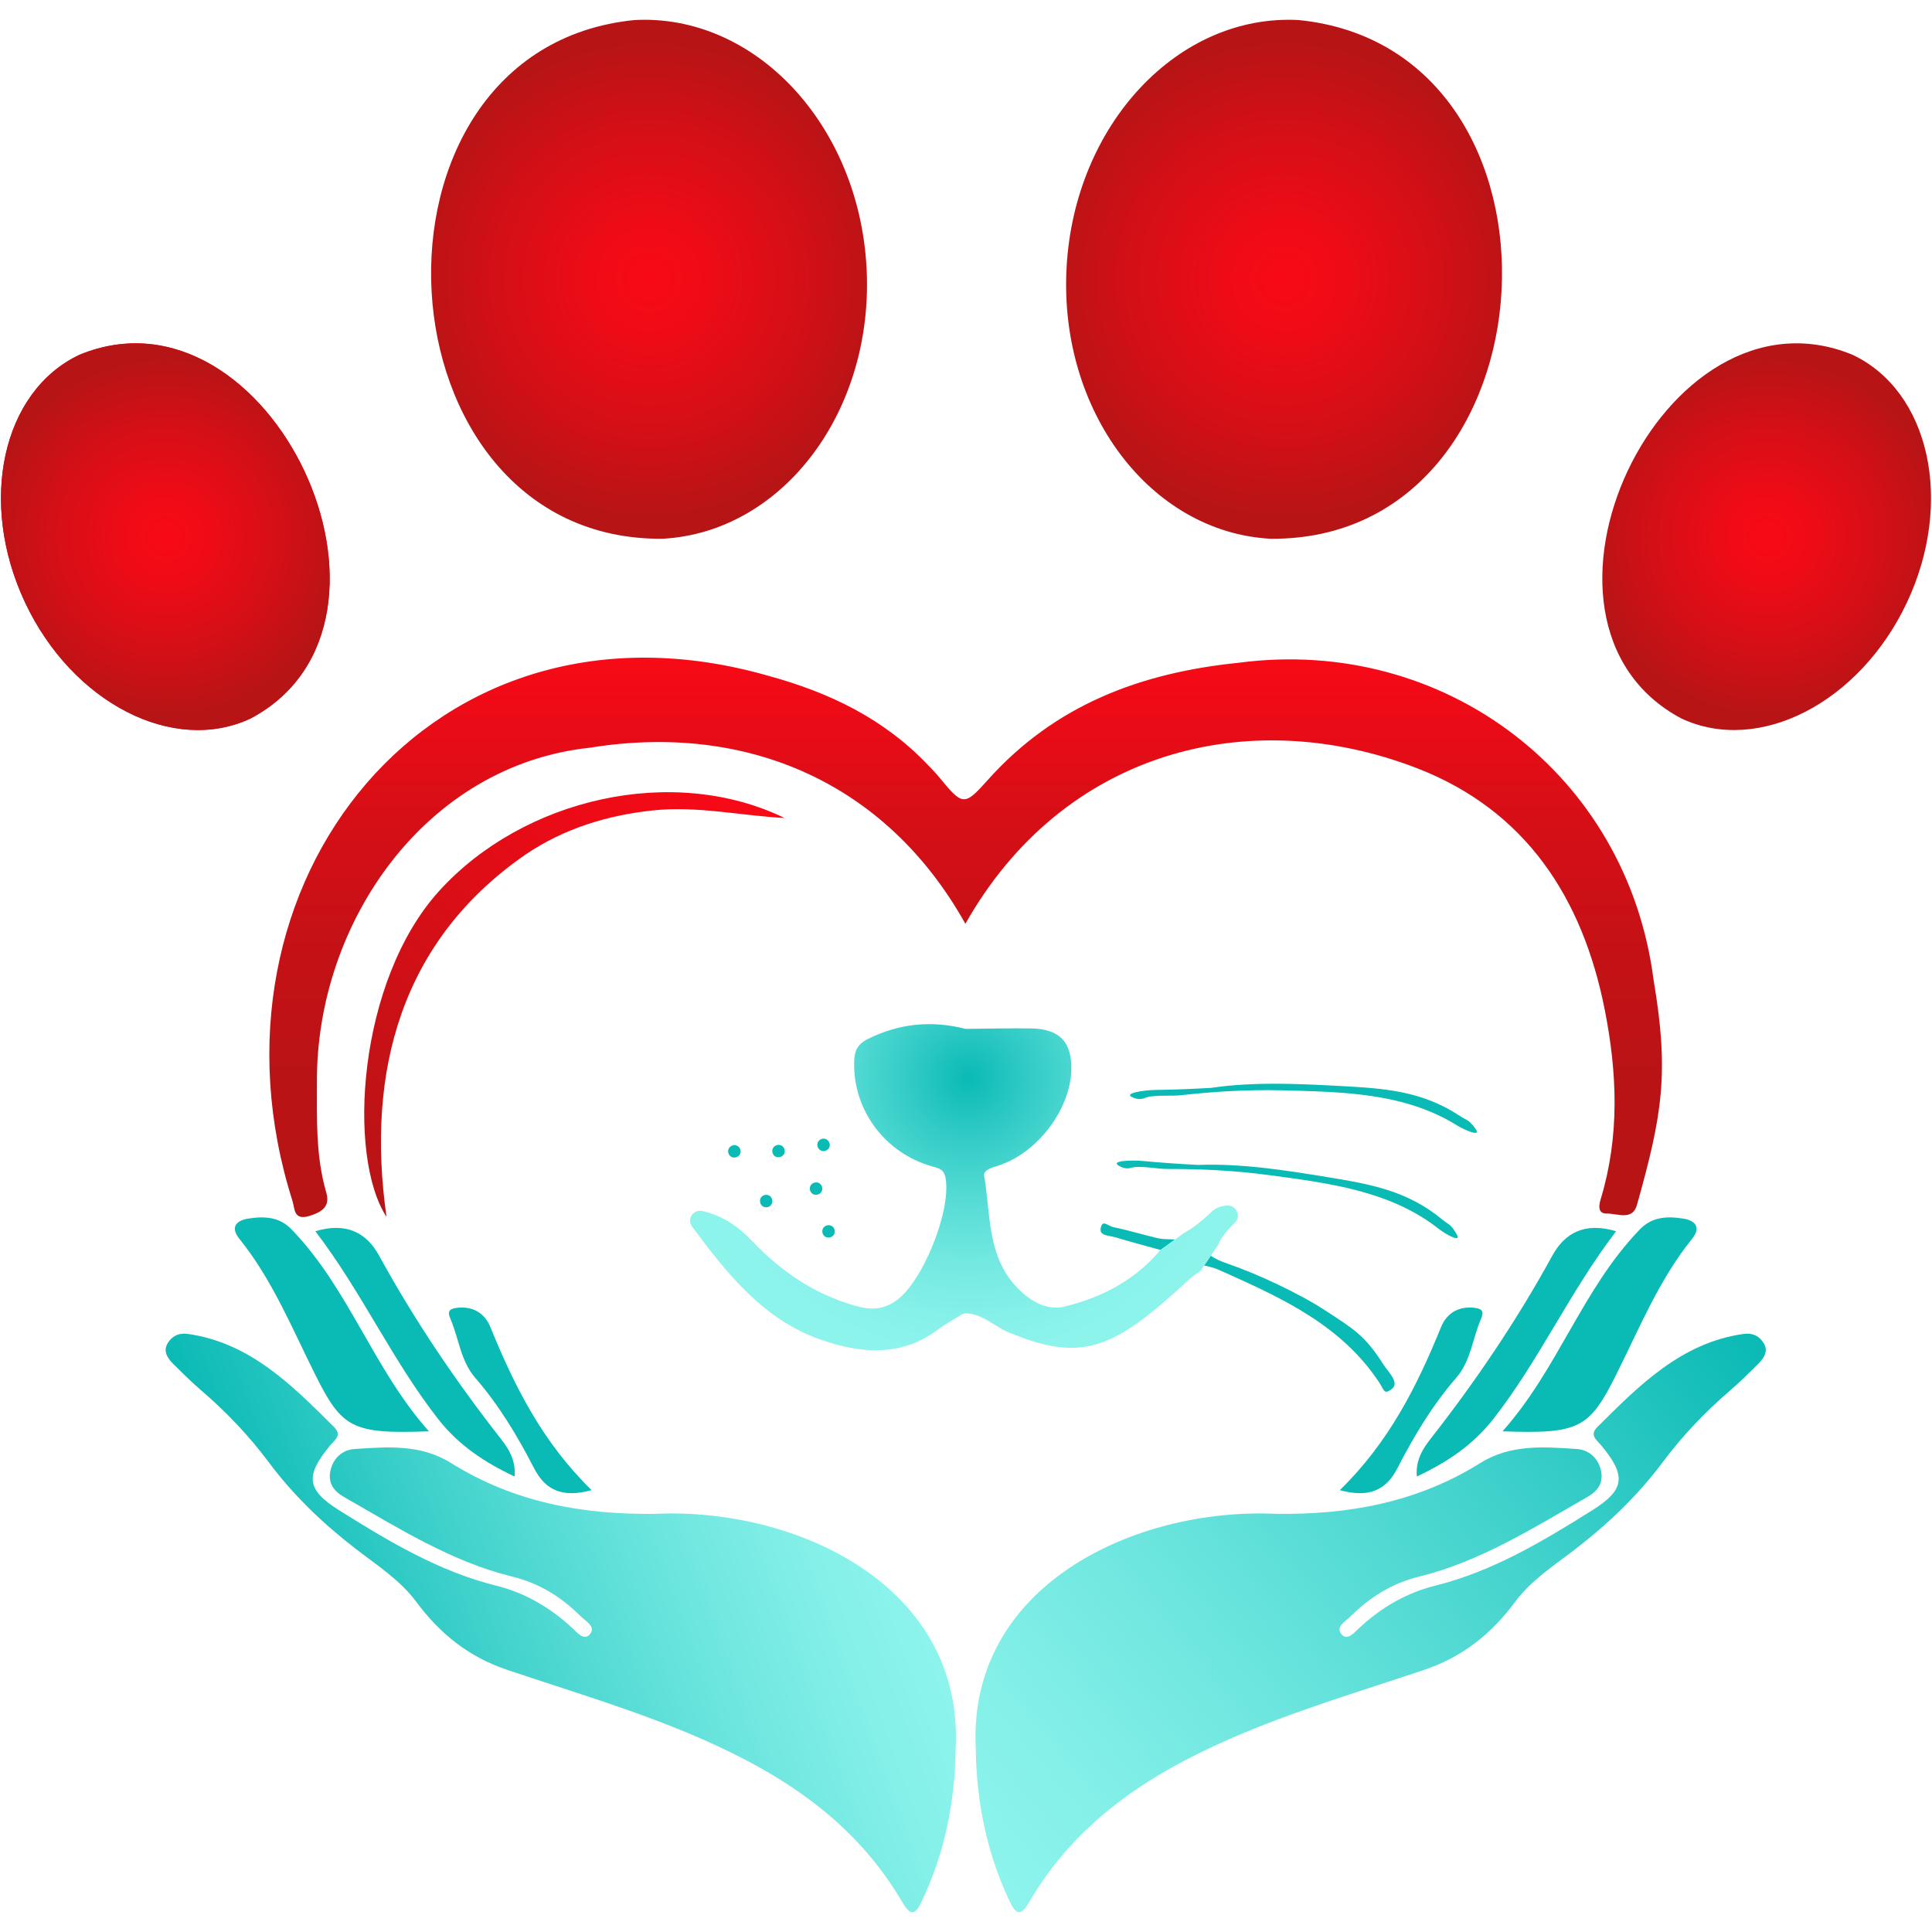
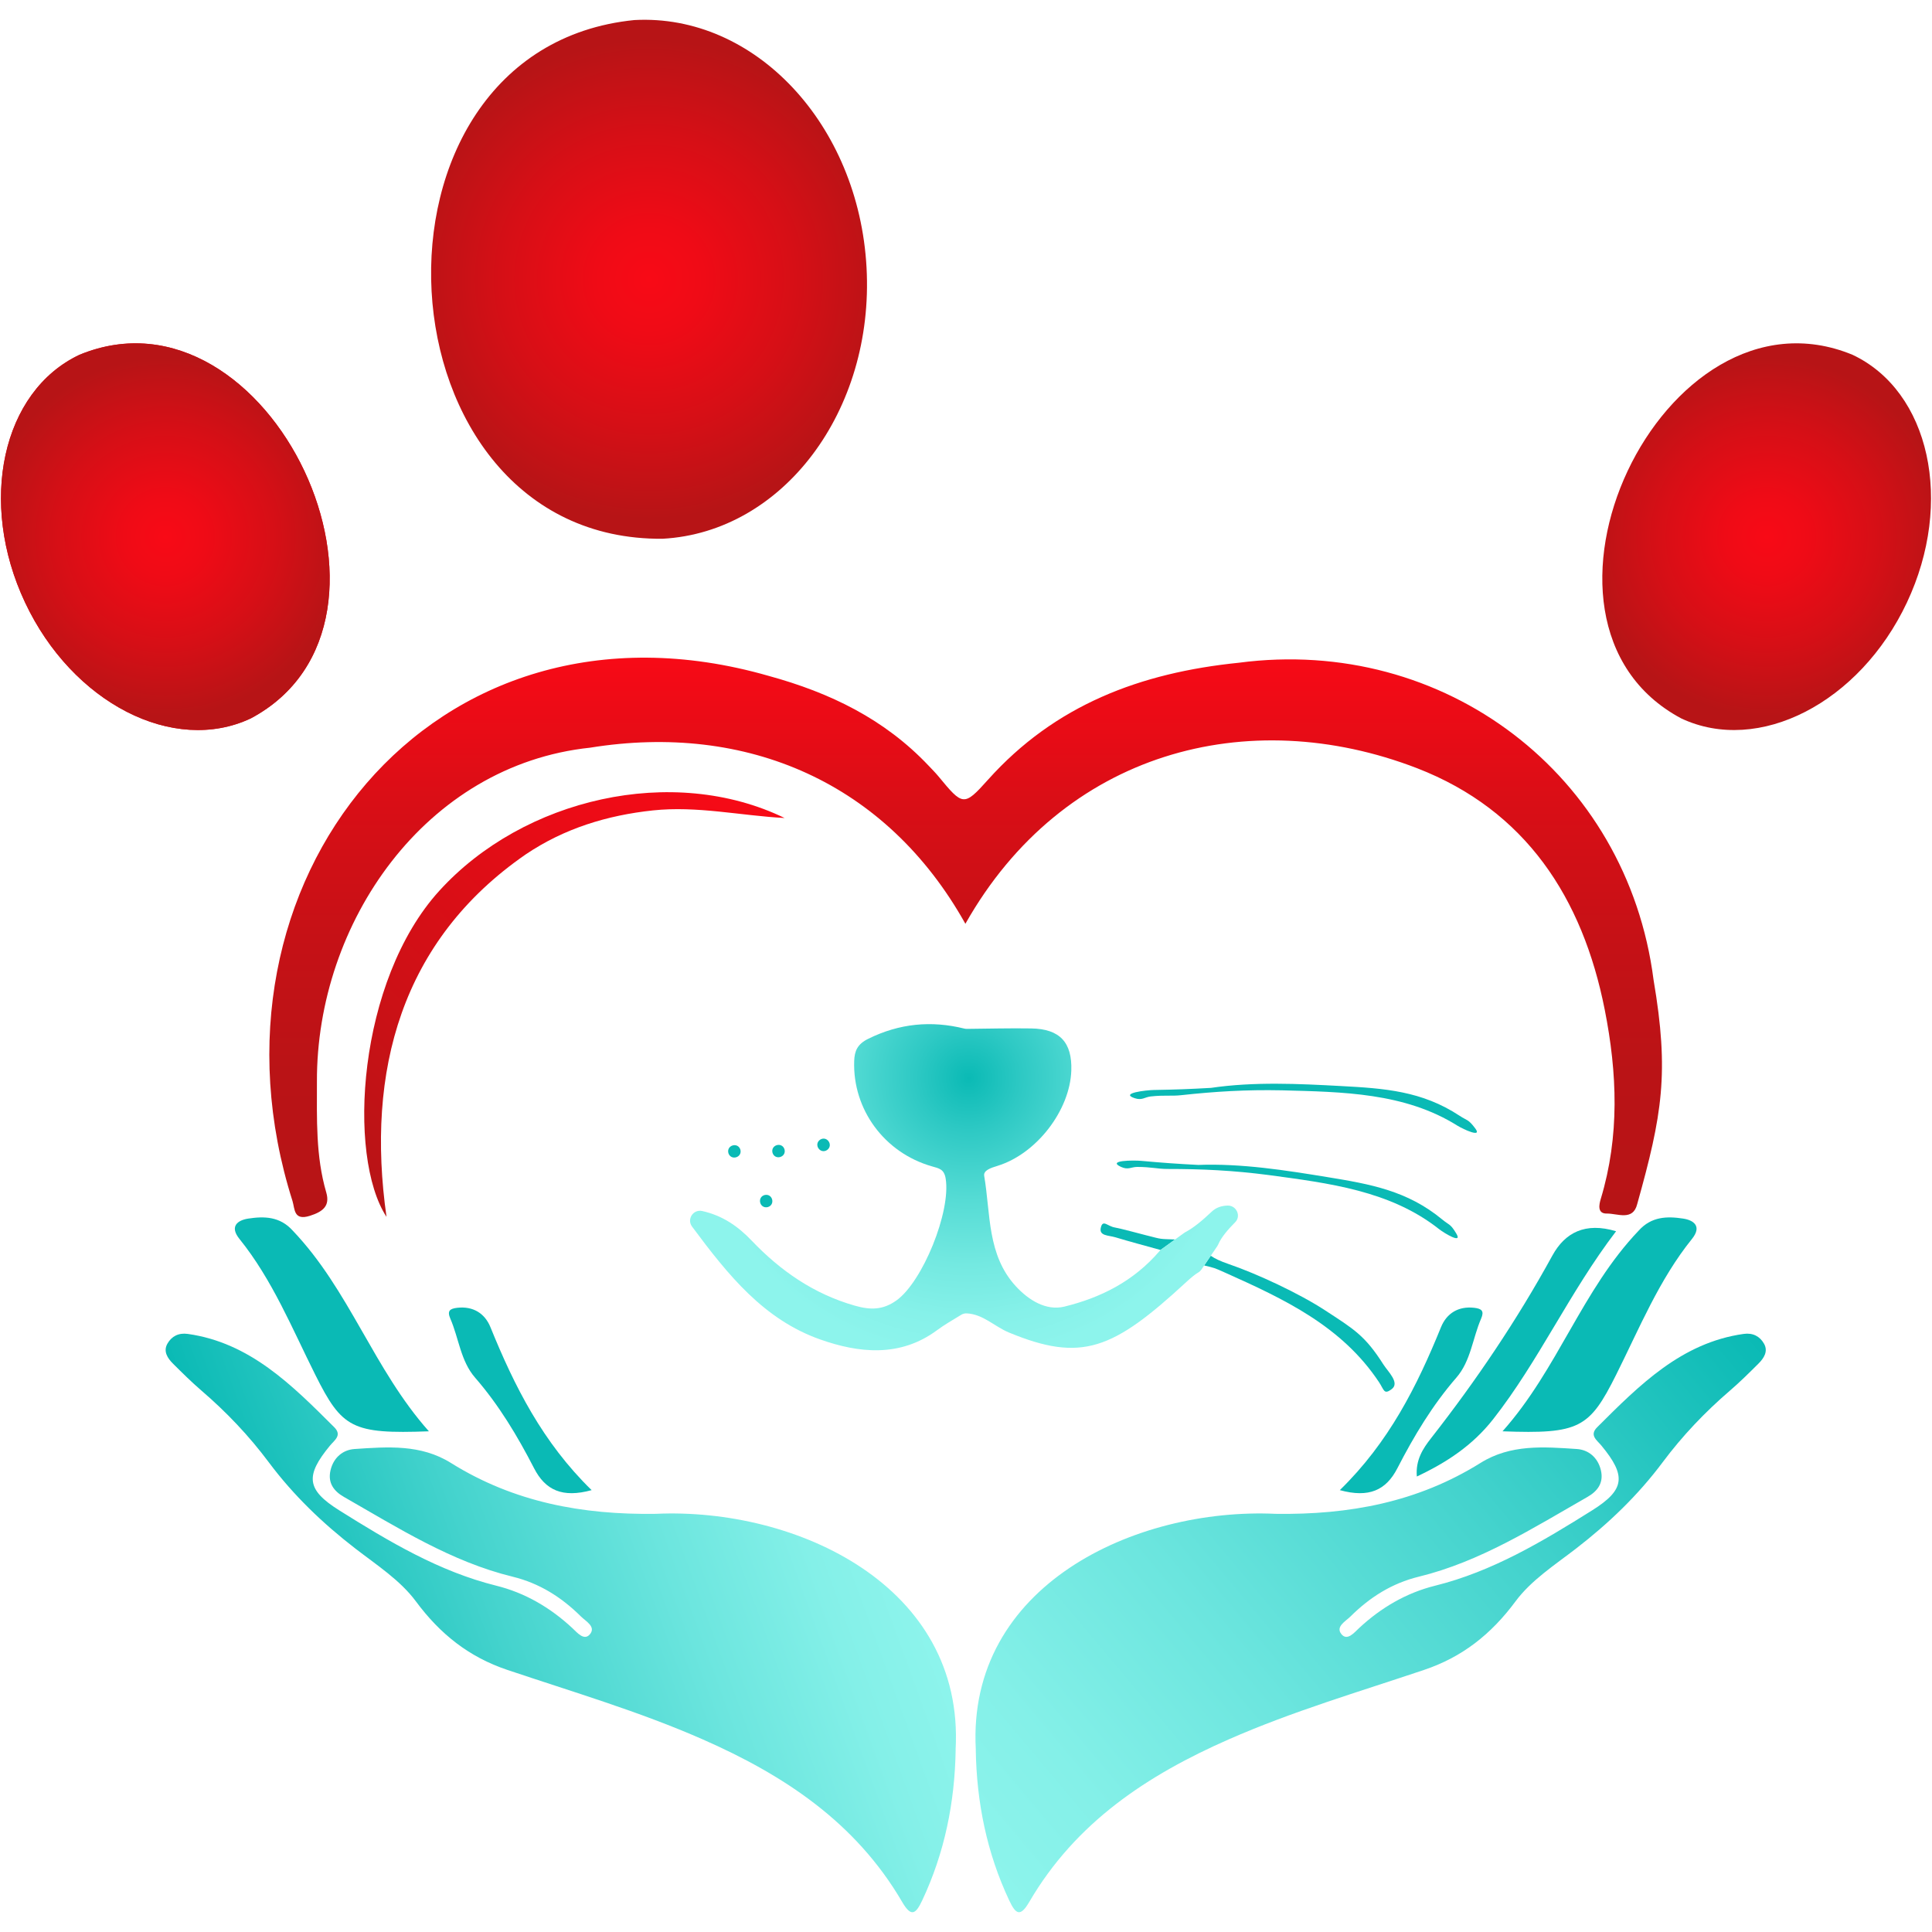
<svg xmlns="http://www.w3.org/2000/svg" id="a" viewBox="0 0 1000 1000">
  <defs>
    <style>.k{fill:url(#j);}.l{fill:url(#h);}.m{fill:url(#i);}.n{fill:#f80a16;}.o{fill:#0abab5;}.p{fill:url(#f);}.q{fill:url(#g);}.r{fill:url(#e);}.s{fill:url(#d);}.t{fill:url(#b);}.u{fill:url(#c);}</style>
    <linearGradient id="b" x1="499.81" y1="340.4" x2="499.81" y2="629.94" gradientUnits="userSpaceOnUse">
      <stop offset="0" stop-color="#f80a16" />
      <stop offset=".03" stop-color="#f40a16" />
      <stop offset=".26" stop-color="#d90e16" />
      <stop offset=".5" stop-color="#c61116" />
      <stop offset=".74" stop-color="#ba1316" />
      <stop offset="1" stop-color="#b71416" />
    </linearGradient>
    <linearGradient id="c" x1="153.9" y1="887.04" x2="457.07" y2="776.7" gradientUnits="userSpaceOnUse">
      <stop offset="0" stop-color="#0abab5" />
      <stop offset=".02" stop-color="#0dbbb6" />
      <stop offset=".35" stop-color="#44d3cd" />
      <stop offset=".64" stop-color="#6be5de" />
      <stop offset=".86" stop-color="#84f0e8" />
      <stop offset="1" stop-color="#8df4ec" />
    </linearGradient>
    <linearGradient id="d" x1="370.9" y1="388.19" x2="164.65" y2="594.45" gradientUnits="userSpaceOnUse">
      <stop offset="0" stop-color="#f80a16" />
      <stop offset=".27" stop-color="#eb0b16" />
      <stop offset=".75" stop-color="#ca1116" />
      <stop offset="1" stop-color="#b71416" />
    </linearGradient>
    <linearGradient id="e" x1="874.55" y1="649.31" x2="502.54" y2="961.47" gradientUnits="userSpaceOnUse">
      <stop offset="0" stop-color="#0abab5" />
      <stop offset=".02" stop-color="#0dbbb6" />
      <stop offset=".35" stop-color="#44d3cd" />
      <stop offset=".64" stop-color="#6be5de" />
      <stop offset=".86" stop-color="#84f0e8" />
      <stop offset="1" stop-color="#8df4ec" />
    </linearGradient>
    <radialGradient id="f" cx="85.58" cy="277.79" fx="85.58" fy="277.79" r="92.88" gradientUnits="userSpaceOnUse">
      <stop offset="0" stop-color="#f80a16" />
      <stop offset=".23" stop-color="#ef0b16" />
      <stop offset=".61" stop-color="#d60f16" />
      <stop offset="1" stop-color="#b71416" />
    </radialGradient>
    <radialGradient id="g" cx="914.42" cy="277.79" fx="914.42" fy="277.79" r="92.88" gradientUnits="userSpaceOnUse">
      <stop offset="0" stop-color="#f80a16" />
      <stop offset=".23" stop-color="#ef0b16" />
      <stop offset=".61" stop-color="#d60f16" />
      <stop offset="1" stop-color="#b71416" />
    </radialGradient>
    <radialGradient id="h" cx="335.95" cy="144.55" fx="335.95" fy="144.55" r="124.03" gradientUnits="userSpaceOnUse">
      <stop offset="0" stop-color="#f80a16" />
      <stop offset=".23" stop-color="#ef0b16" />
      <stop offset=".61" stop-color="#d60f16" />
      <stop offset="1" stop-color="#b71416" />
    </radialGradient>
    <radialGradient id="i" cx="664.63" cy="144.55" fx="664.63" fy="144.55" r="124.03" gradientUnits="userSpaceOnUse">
      <stop offset="0" stop-color="#f80a16" />
      <stop offset=".23" stop-color="#ef0b16" />
      <stop offset=".61" stop-color="#d60f16" />
      <stop offset="1" stop-color="#b71416" />
    </radialGradient>
    <radialGradient id="j" cx="501.36" cy="557.92" fx="501.36" fy="557.92" r="144.85" gradientUnits="userSpaceOnUse">
      <stop offset="0" stop-color="#0abab5" />
      <stop offset=".19" stop-color="#2ec9c4" />
      <stop offset=".44" stop-color="#56dcd5" />
      <stop offset=".67" stop-color="#74e9e1" />
      <stop offset=".86" stop-color="#86f1e9" />
      <stop offset="1" stop-color="#8df4ec" />
    </radialGradient>
  </defs>
  <path class="t" d="m499.67,478.13c-40.87-73.13-113.18-104.23-194.23-91.13-85.33,8.99-141.7,90.67-141.4,172.85.01,19.26-.68,38.52,4.83,57.36,2.03,6.95-1.7,9.95-8.47,12.09-8.49,2.69-7.75-3.61-9.01-7.68-52.08-163.94,72.04-321.83,246.41-271.8,31.9,8.73,60.05,22.39,82.84,46.49,1.7,1.8,3.46,3.56,5.04,5.46,12.66,15.33,13.18,15.81,25.64,1.89,34.76-38.82,78.97-55.45,129.92-60.63,106.15-13.98,200.99,57.75,214.63,164.1,8.22,48.3,4.49,69.86-8.46,116.11-2.21,8.91-10.26,4.79-15.76,4.89-5.06.1-3.93-4.83-3.1-7.58,9.83-32.49,8.54-65.18,2.05-97.96-11.46-57.91-40.93-103.18-97.13-124.97-87.49-33.74-183.4-8.68-233.78,80.51Z" />
  <path class="u" d="m494.65,905.62c-.44,27.33-5.72,53.45-17.37,78.14-3.36,7.12-5.72,8.56-10.3.72-24.18-41.43-61.44-65.8-103.3-84.2-32.91-14.47-67.26-24.55-101.16-35.97-19.66-6.62-34.6-18.37-47.27-35.47-8.11-10.94-20.32-18.82-31.28-27.28-16.82-12.99-32.03-27.51-44.88-44.73-10.22-13.69-21.92-25.97-34.81-37.05-5.12-4.4-9.95-9.19-14.75-13.97-2.8-2.79-5.15-6.34-2.88-10.33,2.19-3.86,5.81-5.71,10.54-5.05,32.17,4.53,53.94,26.49,75.79,48.28,4.22,4.21.17,6.68-2.18,9.53-12.92,15.65-12.22,22.84,4.81,33.52,25.67,16.09,51.62,31.64,81.32,39.01,14.79,3.67,27.85,11.28,39.26,21.88,2.5,2.32,6.2,6.94,9.23,3.14,3.09-3.87-2.23-6.63-4.69-9.07-10.07-9.99-21.46-17.22-35.44-20.64-31.66-7.73-59.19-25.21-87.26-41.27-5.09-2.91-8.48-7.13-6.97-13.72,1.56-6.76,6.52-10.69,12.47-11.08,17.01-1.13,34.22-2.57,49.87,7.21,32.62,20.38,68.1,26.87,105.98,26.34,72.82-3.34,159.94,37.2,155.24,122.05Z" />
  <path class="s" d="m200.07,629.87c-20.56-31.45-14.98-122.24,27.3-168.78,43.55-47.93,120.92-65.75,178.74-37.69-22.74-1.21-45.3-6.38-68.19-3.93-23.64,2.53-45.83,9.3-65.76,22.73-64.52,44.52-82.84,112.29-72.1,187.67Z" />
  <path class="o" d="m221.99,740.84c-39.78,1.48-44.97-1.61-58.79-29.24-12.02-24.02-22.24-49.23-39.25-70.32-5.33-6.61-.83-9.72,4.54-10.54,8.25-1.26,16.4-1.15,23.03,6.23,29.39,30.79,41.8,71.66,70.47,103.87Z" />
-   <path class="o" d="m163.21,637.29c15.98-4.82,26.47.69,32.99,12.58,18.33,33.45,39.49,64.77,62.86,94.62,4.03,5.15,8.02,11.11,7.3,19.75-15.47-7.28-28.86-16.11-39.48-29.63-23.69-30.18-39.48-65.68-63.66-97.33Z" />
  <path class="o" d="m306.22,771.29c-15.11,4.15-23.93.05-29.79-11.33-8.61-16.72-18.21-32.73-30.54-46.91-7.48-8.6-8.4-20.41-12.8-30.53-1.74-4.01-.25-5.17,3.58-5.61,8.19-.93,14.26,2.85,17.18,10.02,12.41,30.55,26.99,59.61,52.37,84.35Z" />
  <path class="r" d="m505.05,905.62c.44,27.33,5.72,53.45,17.37,78.14,3.36,7.12,5.72,8.56,10.3.72,24.18-41.43,61.44-65.8,103.3-84.2,32.91-14.47,67.26-24.55,101.16-35.97,19.66-6.62,34.6-18.37,47.27-35.47,8.11-10.94,20.32-18.82,31.28-27.28,16.82-12.99,32.03-27.51,44.88-44.73,10.22-13.69,21.92-25.97,34.81-37.05,5.12-4.4,9.95-9.19,14.75-13.97,2.8-2.79,5.15-6.34,2.88-10.33-2.19-3.86-5.81-5.71-10.54-5.05-32.17,4.53-53.94,26.49-75.79,48.28-4.22,4.21-.17,6.68,2.18,9.53,12.92,15.65,12.22,22.84-4.81,33.52-25.67,16.09-51.62,31.64-81.32,39.01-14.79,3.67-27.85,11.28-39.26,21.88-2.5,2.32-6.2,6.94-9.23,3.14-3.09-3.87,2.23-6.63,4.69-9.07,10.07-9.99,21.46-17.22,35.44-20.64,31.66-7.73,59.19-25.21,87.26-41.27,5.09-2.91,8.48-7.13,6.97-13.72-1.56-6.76-6.52-10.69-12.47-11.08-17.01-1.13-34.22-2.57-49.87,7.21-32.62,20.38-68.1,26.87-105.98,26.34-72.82-3.34-159.94,37.2-155.24,122.05Z" />
  <path class="o" d="m777.71,740.84c39.78,1.48,44.97-1.61,58.79-29.24,12.02-24.02,22.24-49.23,39.25-70.32,5.33-6.61.83-9.72-4.54-10.54-8.25-1.26-16.4-1.15-23.03,6.23-29.39,30.79-41.8,71.66-70.47,103.87Z" />
  <path class="o" d="m836.5,637.29c-15.98-4.82-26.47.69-32.99,12.58-18.33,33.45-39.49,64.77-62.86,94.62-4.03,5.15-8.02,11.11-7.3,19.75,15.47-7.28,28.86-16.11,39.48-29.63,23.69-30.18,39.48-65.68,63.66-97.33Z" />
  <path class="o" d="m693.49,771.29c15.11,4.15,23.93.05,29.79-11.33,8.61-16.72,18.21-32.73,30.54-46.91,7.48-8.6,8.4-20.41,12.8-30.53,1.74-4.01.25-5.17-3.58-5.61-8.19-.93-14.26,2.85-17.18,10.02-12.41,30.55-26.99,59.61-52.37,84.35Z" />
  <path class="o" d="m619.99,602.95c-11-.57-17.77-1.05-29.27-2.09-3.97-.36-18.06-.33-10.45,3.14,3.71,1.69,5.19,0,8.36,0,7.32,0,10.35,1.05,15.68,1.05,17.77,0,33.82.74,52.27,3.14,30.91,4.2,63,7.99,88.34,28.05,2.7,2.08,12.24,7.87,8.88,2.27-3.14-5.23-3.56-4.22-7.32-7.32-18.03-14.9-37.14-18.29-59.59-21.95-21.34-3.48-44.32-7.14-66.91-6.27Z" />
  <path class="o" d="m626.69,563.09c-11,.62-17.78.88-29.33,1.08-3.98.07-17.99,1.62-10.06,4.25,3.88,1.28,5.16-.56,8.31-.9,7.28-.79,10.4-.08,15.7-.65,17.67-1.92,33.7-2.91,52.31-2.52,31.18.84,63.49,1.15,90.85,18.36,2.91,1.78,13.02,6.5,9.08,1.3-3.68-4.86-4-3.81-8.06-6.49-19.54-12.87-38.9-14.18-61.61-15.4-21.59-1.16-44.83-2.32-67.19.98Z" />
  <path class="o" d="m399.86,596.71c1.31,4.05,7.3,2.28,6.19-1.83-1.31-4.05-7.3-2.28-6.19,1.83Z" />
  <path class="o" d="m377.02,596.86c1.31,4.05,7.3,2.28,6.19-1.83-1.31-4.05-7.3-2.28-6.19,1.83Z" />
-   <path class="o" d="m419.25,615.93c1.04,4.13,7.13,2.75,6.3-1.42-1.04-4.13-7.13-2.75-6.3,1.42Z" />
-   <path class="o" d="m425.71,638.07c1.04,4.13,7.13,2.75,6.3-1.42-1.04-4.13-7.13-2.75-6.3,1.42Z" />
  <path class="o" d="m397.28,624.82c4.13-1.04,2.75-7.13-1.42-6.3-4.13,1.04-2.75,7.13,1.42,6.3Z" />
  <path class="o" d="m428.12,595.24c3.43-2.52-.13-7.64-3.69-5.3-3.43,2.52.13,7.64,3.69,5.3Z" />
  <path class="n" d="m12.99,311.88c24.48,51.97,76.79,78.82,116.82,59.96,93.86-50.05,9.65-228.72-88.66-188.21C1.12,202.49-11.49,259.91,12.99,311.88Z" />
  <path class="p" d="m12.99,311.88c24.48,51.97,76.79,78.82,116.82,59.96,93.86-50.05,9.65-228.72-88.66-188.21C1.12,202.49-11.49,259.91,12.99,311.88Z" />
  <path class="q" d="m987.01,311.88c-24.48,51.97-76.79,78.82-116.82,59.96-93.86-50.05-9.65-228.72,88.66-188.21,40.03,18.86,52.64,76.28,28.16,128.25Z" />
  <path class="l" d="m448.52,138.47c4.04,74.14-43.22,137-105.57,140.39-150.06,1.27-163.9-253.47-14.63-268.48,62.34-3.4,116.16,53.95,120.2,128.09Z" />
-   <path class="m" d="m552.06,138.47c-4.04,74.14,43.22,137,105.57,140.39,150.06,1.27,163.9-253.47,14.63-268.48-62.34-3.4-116.16,53.95-120.2,128.09Z" />
  <path class="o" d="m593.85,639.54c-2.61-.66-14.08-3.75-16.73-4.18-3.92-.63-6.26-4.34-7.32,0-1.08,4.43,3.88,3.96,7.62,5.09,7.31,2.22,14.71,4.16,23.23,6.53-.02.02-.03.04-.05.05l7.61-5.48c-8.36-.31-6.63-.05-14.36-2.02Z" />
  <path class="o" d="m716.17,706.45c-9.66-15.26-15.38-18.46-30.32-28.23-13.32-8.71-35.17-18.92-50.18-24.05q-5.86-2-8.98-4.19l-3.41,5.03c5.16,1.2,5.25,1.21,10.87,3.73,30.45,13.63,60.38,27.62,79.67,56.74,2.6,3.93,2.45,6.62,6.54,3.51,4.3-3.27-1.93-9-4.18-12.55Z" />
  <path class="k" d="m639.28,632.68s.04-.04.06-.06c3.19-3.24.63-8.73-3.92-8.62-3.19.08-6.03,1.06-8.19,3.11-5.15,4.87-9.44,8.39-13.63,10.62-.19.1-.37.21-.54.33l-11.95,8.61c-.32.23-.61.5-.87.81-13.6,15.87-30.69,24.24-49.27,28.81-9.42,2.32-18.46-3.24-25.15-10.5-14.96-16.22-13.04-37.53-16.4-57.15-.5-2.92,3.62-4.18,6.93-5.2,20.25-6.26,37.46-28.78,38.16-49.28.5-14.61-5.94-21.6-20.71-21.84-11.12-.18-22.26.13-33.39.23-.42,0-.85-.05-1.26-.15-17.2-4.26-33.61-2.68-49.77,5.29-5.61,2.77-7.08,6.31-7.25,11.52-.84,25,15.6,47.47,40.23,54.49,3.73,1.06,6.31,1.45,7.11,6.27,2.84,17.12-11.96,53.52-25.49,63.15-7.05,5.02-13.51,4.97-21.52,2.69-21.24-6.05-38.41-17.98-53.42-33.69-7.06-7.39-15-12.93-25.55-15.29-4.66-1.04-8.13,4.22-5.28,8.05,18.74,25.23,37.23,48.17,66.38,58.44,19.88,7.01,41.23,9.39,60.38-4.78,3.96-2.93,8.28-5.37,12.49-7.96.87-.54,1.88-.83,2.9-.78,8.49.41,14.46,6.84,21.85,9.9,37.68,15.61,53.93,8.86,91.72-26.03,2.36-2.18,4.39-3.91,6.39-5.1.63-.37,1.15-.9,1.56-1.5l8.19-12.06c.2-.29.35-.59.49-.91,1.53-3.62,4.97-7.65,8.74-11.45Z" />
</svg>